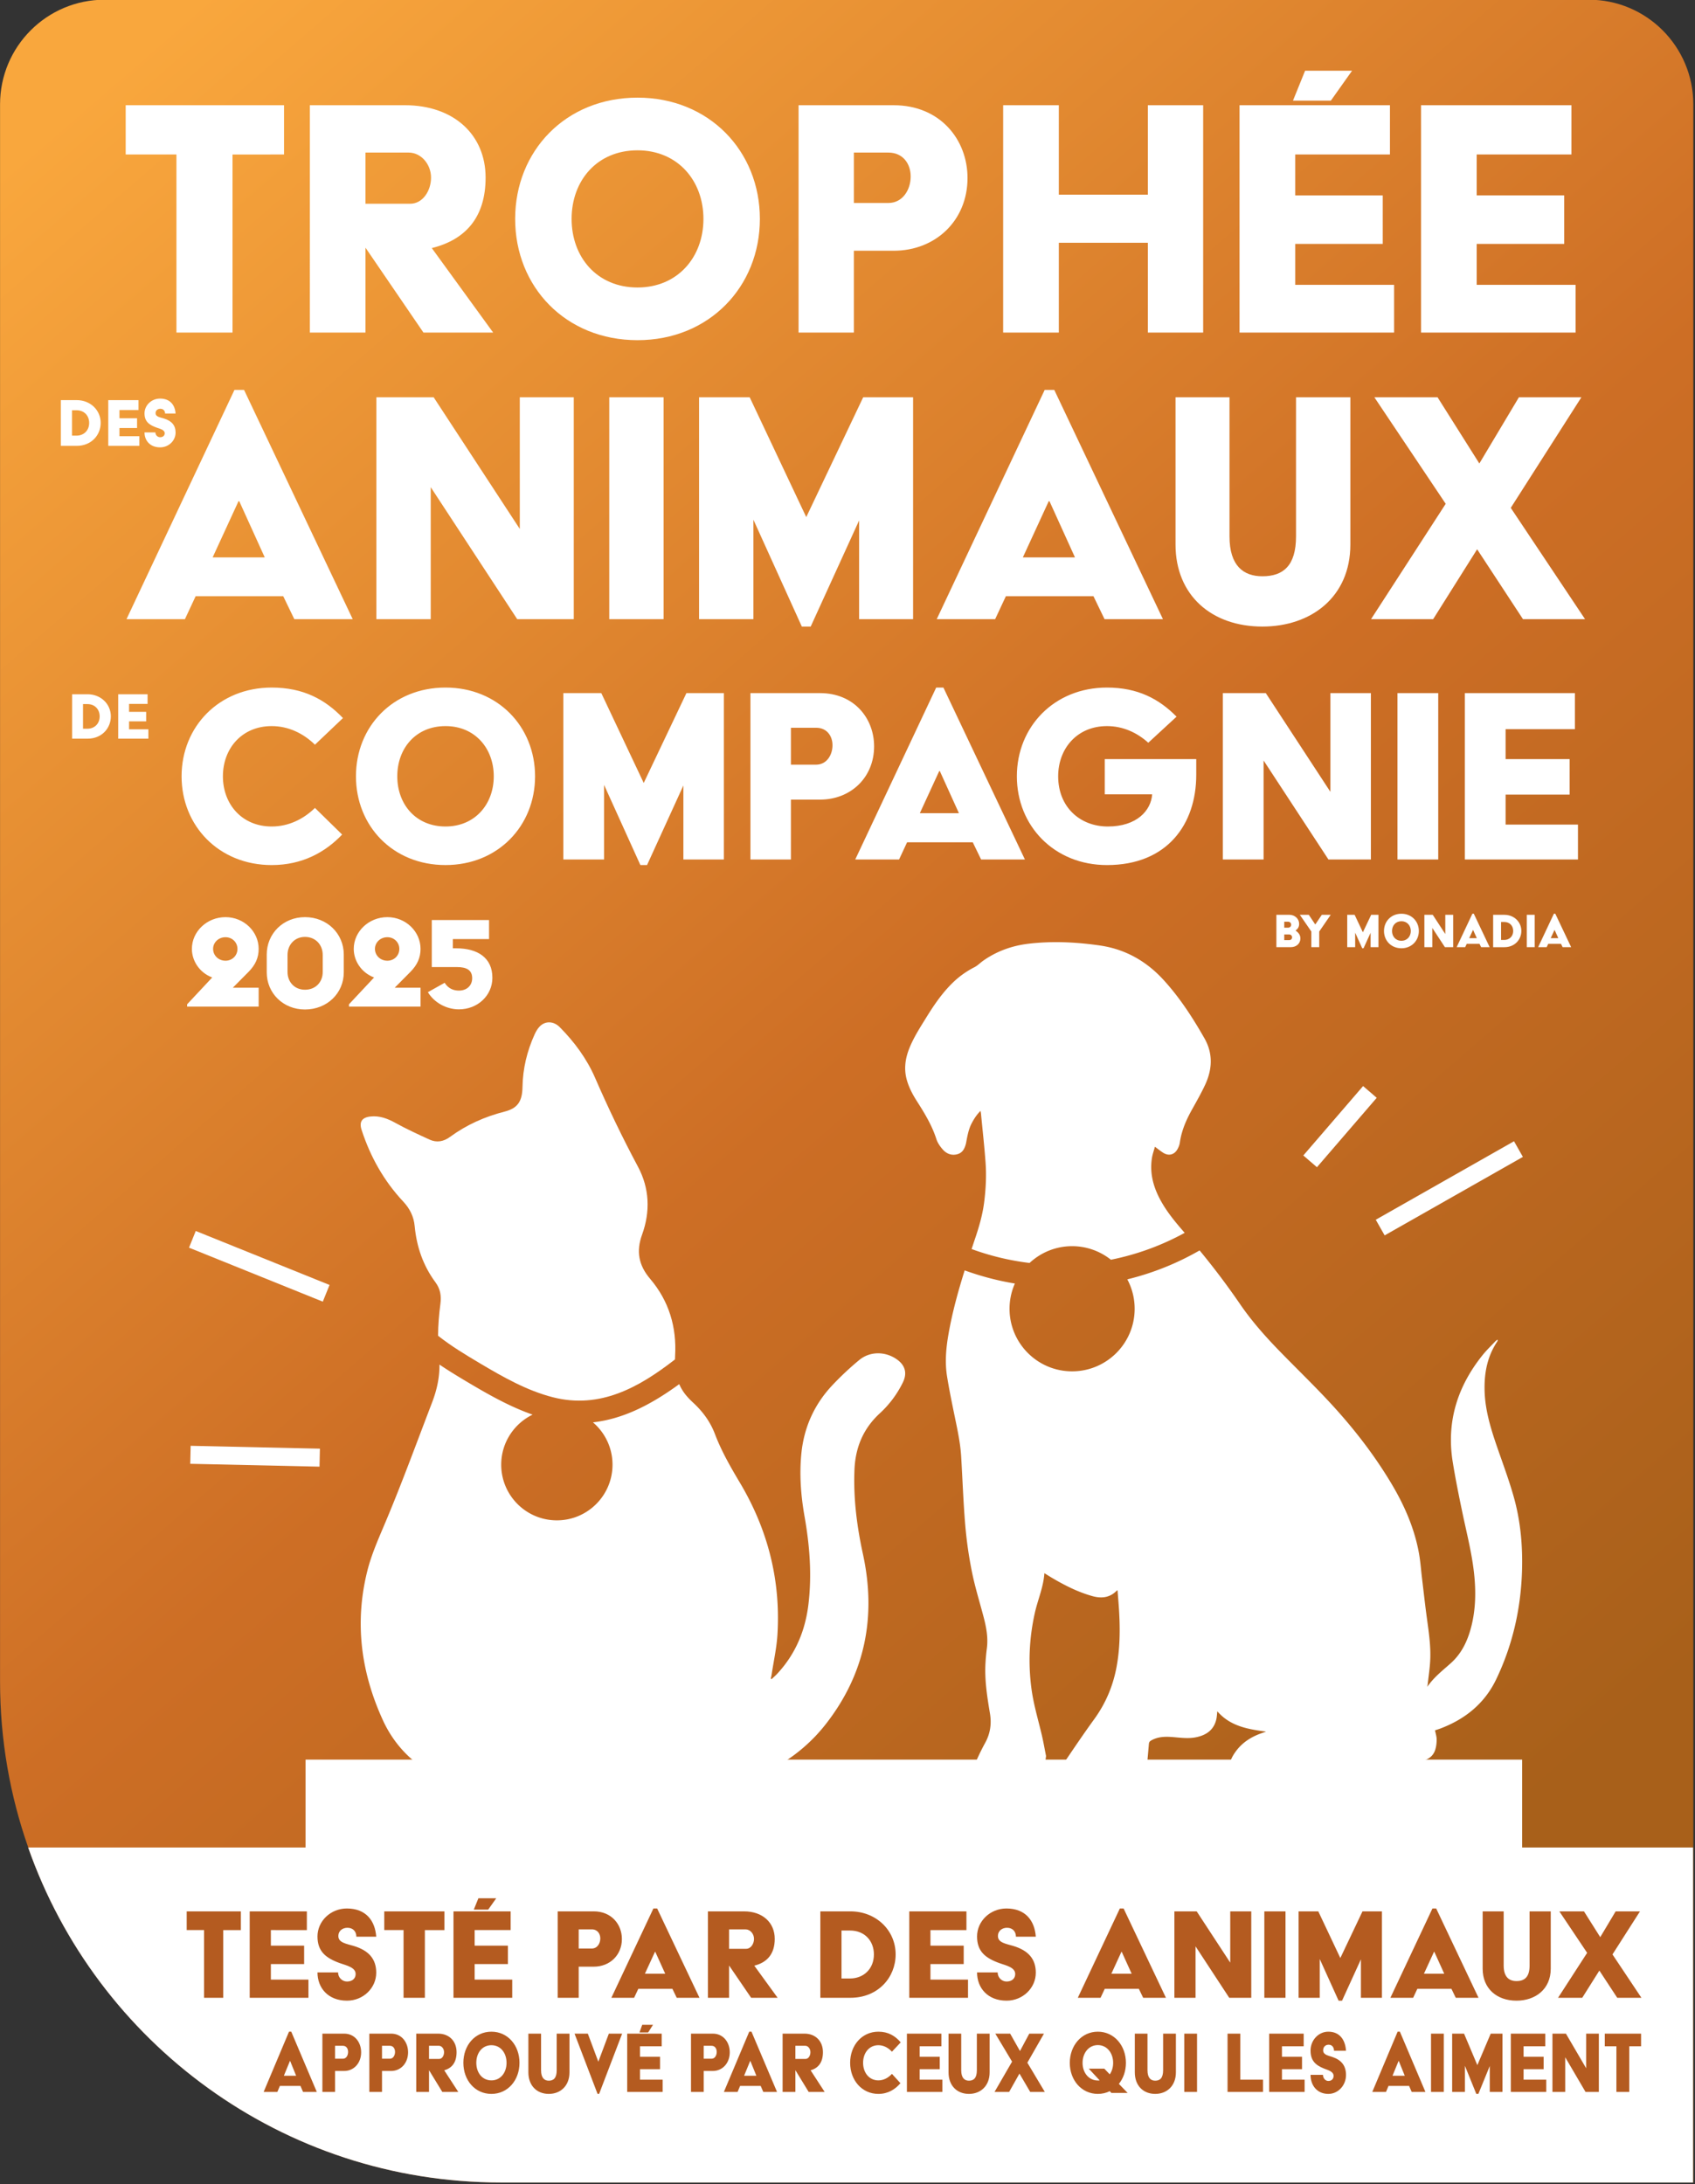
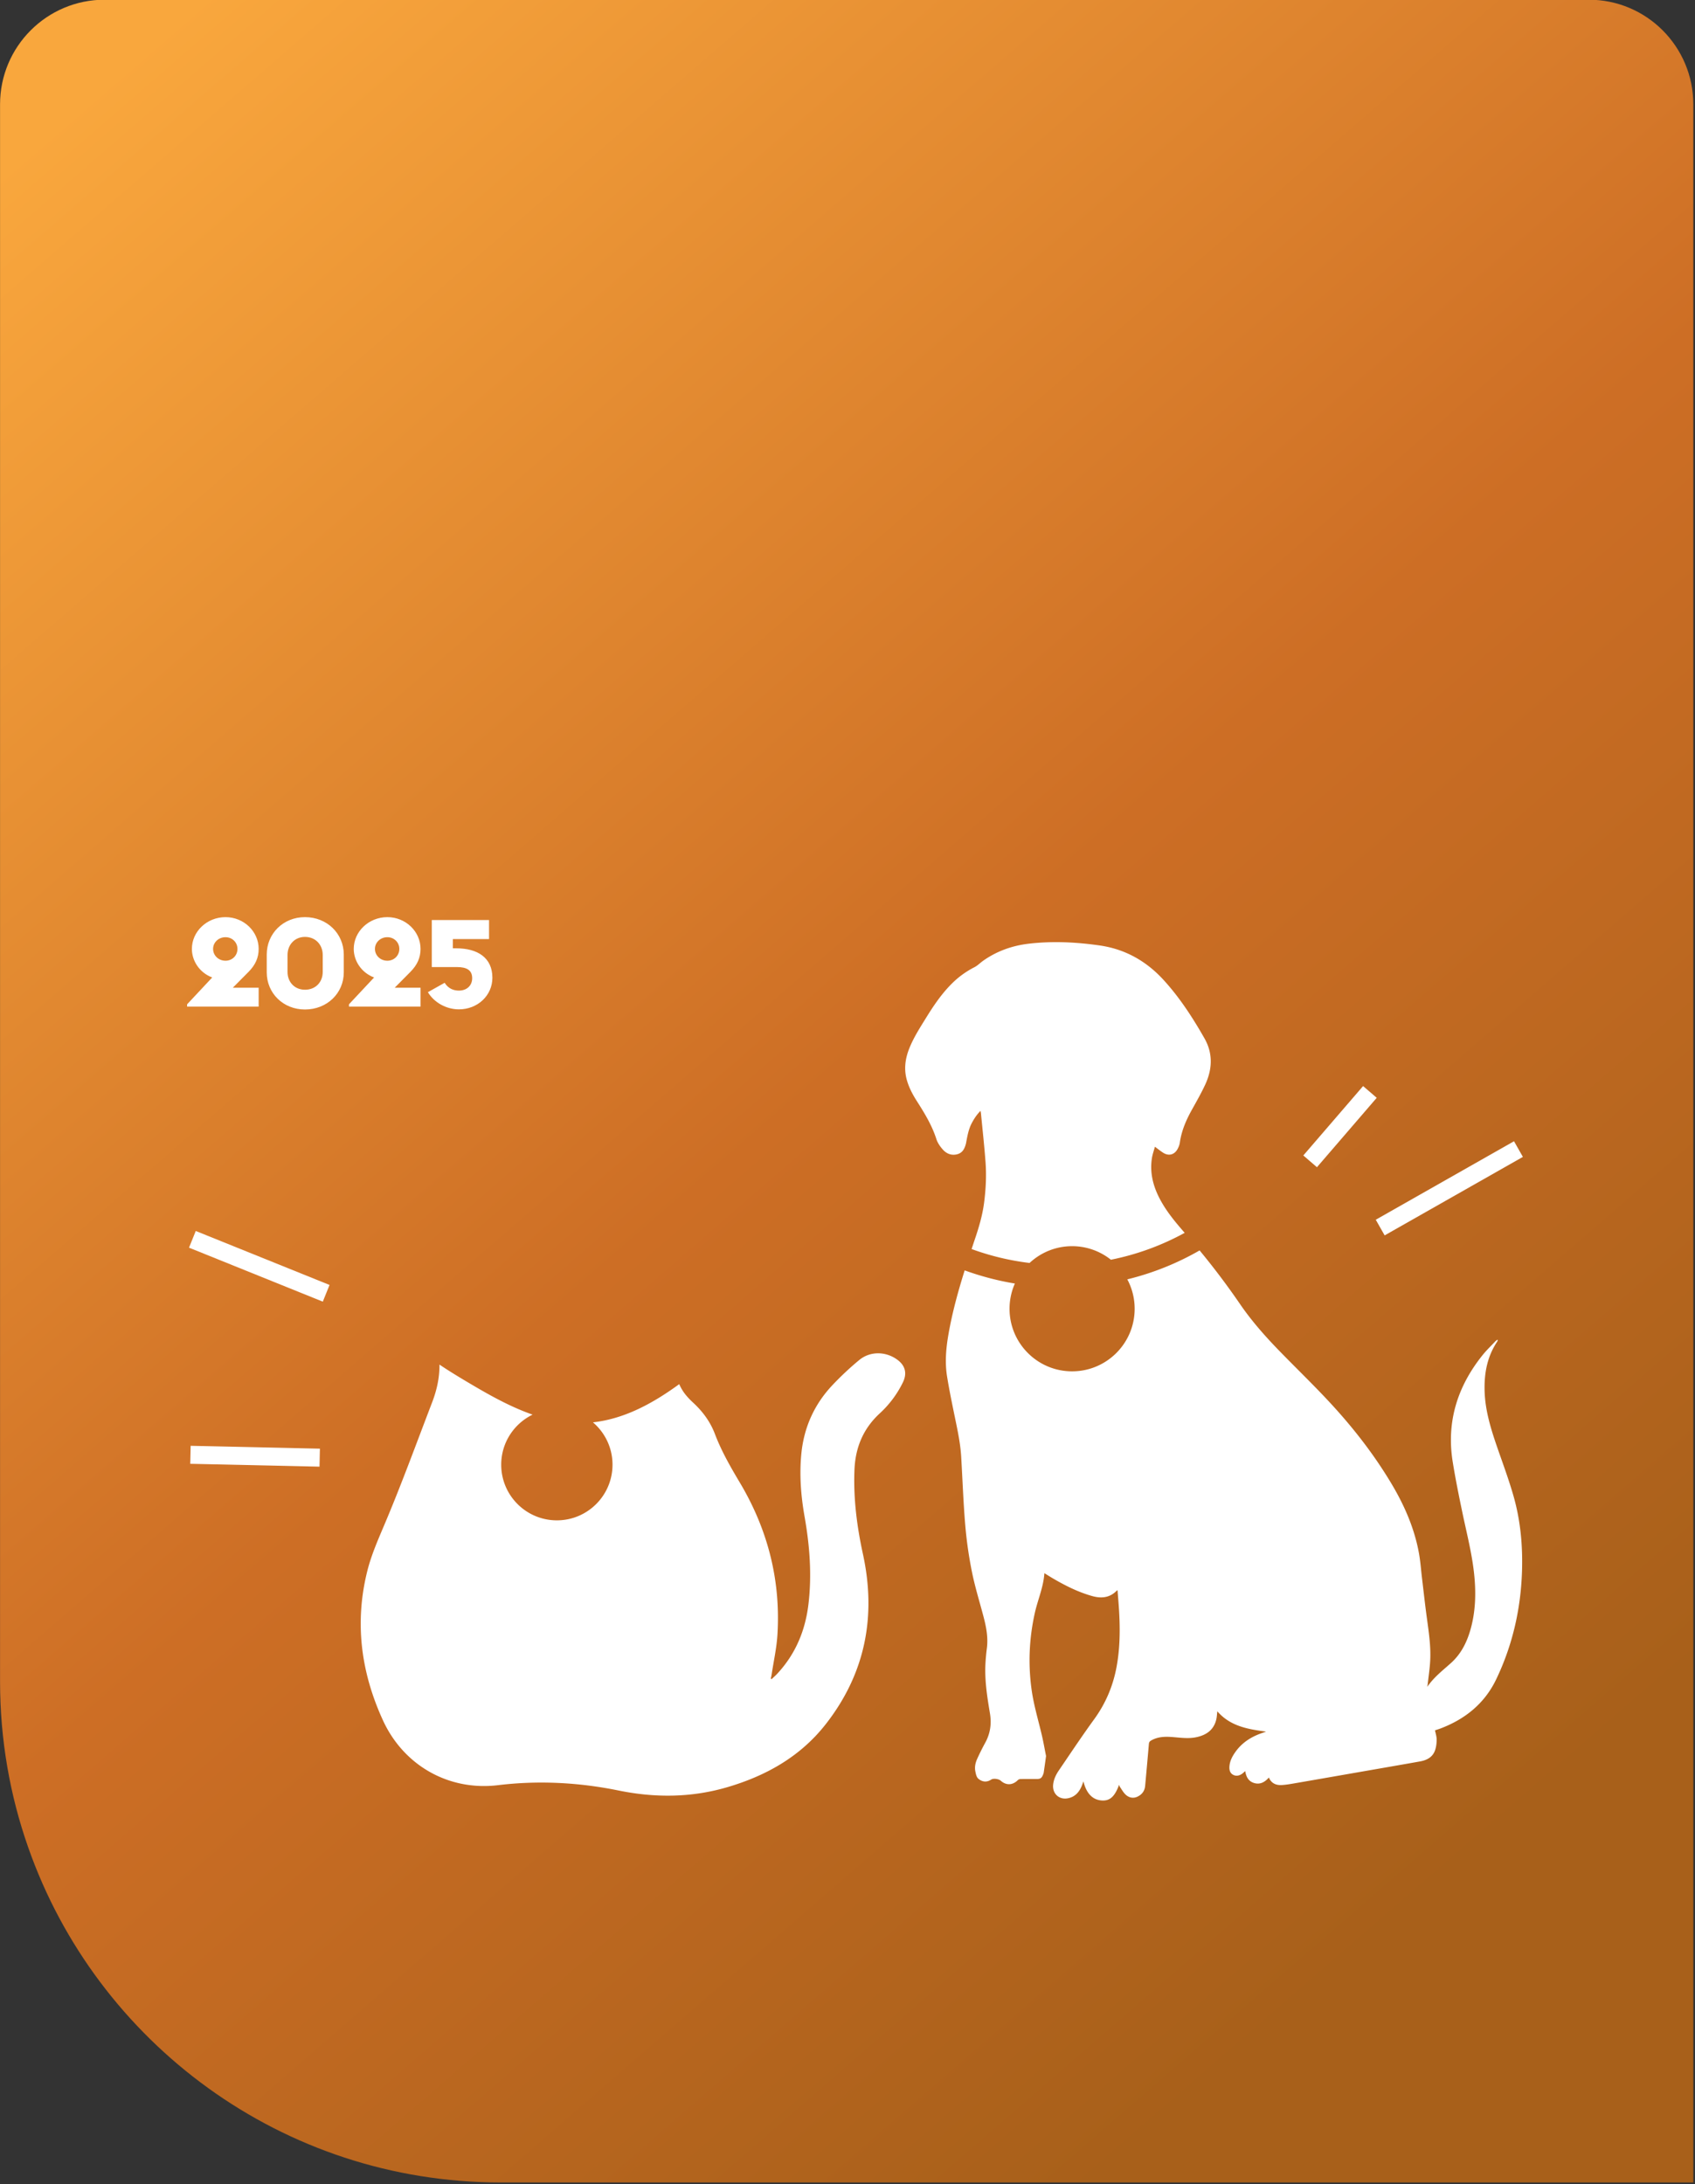
<svg xmlns="http://www.w3.org/2000/svg" xml:space="preserve" fill-rule="evenodd" stroke-miterlimit="10" clip-rule="evenodd" viewBox="0 0 670 863">
  <rect x="0" y="0" width="670" height="863" fill="#333333" stroke="none" />
  <path fill="url(#a)" d="M59.243 263.048c-6.42 0-11.62-5.21-11.62-11.629V76.169c0-6.46 1.1-12.661 3.13-18.43 7.6-21.68 28.25-37.231 52.53-37.231h132.56v230.911c0 6.419-5.2 11.629-11.62 11.629H59.243Z" transform="matrix(3.556 0 0 -3.556 -169.326 935.282)" />
-   <path fill="#fff" fill-rule="nonzero" d="M159.39 474.773c2.564 2.738 4.167 5.88 4.52 9.671.76 8.142 3.33 15.652 8.23 22.25 1.924 2.596 2.361 5.363 1.945 8.488-.554 4.188-.906 8.398-.928 12.608 5.21 4.117 10.94 7.566 16.694 10.98 9.056 5.372 18.393 10.684 28.665 13.319 18.73 4.8 34.204-3.983 48.291-14.94.01-.452.014-.897.043-1.352.675-11.41-2.422-21.753-9.856-30.485-4.558-5.351-5.586-10.887-3.2-17.455 3.31-9.109 2.947-18.321-1.604-26.83-6.147-11.498-11.776-23.203-16.97-35.157-3.282-7.552-8.168-14.166-13.98-20.029-2.39-2.407-5.68-2.52-7.88-.28-.864.881-1.532 2.03-2.044 3.167-2.984 6.585-4.658 13.48-4.783 20.74-.1 5.788-1.948 8.455-7.11 9.77-7.805 1.988-15.012 5.206-21.508 9.963-2.553 1.87-5.273 2.39-8.132 1.081-4.544-2.083-9.102-4.167-13.472-6.585-3.129-1.728-6.233-2.912-9.842-2.538-3.381.352-4.58 2.097-3.534 5.305 3.46 10.613 8.8 20.135 16.455 28.309" />
  <path fill="#fff" fill-rule="nonzero" d="M354.34 537.01c-4.494-3.076-10.456-3.119-14.684.362-3.726 3.069-7.268 6.407-10.588 9.913-7.204 7.62-11.307 16.754-12.32 27.2-.808 8.32-.157 16.615 1.29 24.8 2.023 11.481 2.916 22.951 1.526 34.582-1.256 10.517-5.153 19.78-12.413 27.555-.683.729-1.444 1.38-2.165 2.066l-.295-.224c.11-.551.241-1.095.327-1.65.789-5.234 1.966-10.446 2.29-15.712 1.33-21.564-3.84-41.618-14.888-60.128-3.697-6.197-7.264-12.416-9.834-19.186-1.831-4.821-4.825-8.885-8.623-12.373a29.077 29.077 0 0 1-2.968-3.133 18.015 18.015 0 0 1-2.504-4.17c-10.435 7.602-21.596 13.706-34.108 15.1 4.725 4.036 7.73 10.023 7.73 16.722 0 12.15-9.85 21.998-21.995 21.998-12.15 0-21.998-9.849-21.998-21.998 0-8.704 5.074-16.206 12.409-19.772-8.601-2.987-16.715-7.52-24.491-12.118-4.153-2.453-8.316-4.953-12.324-7.662.043 5.152-1.027 10.048-2.94 15.033-6.233 16.238-12.178 32.58-18.98 48.597-2.47 5.817-5.03 11.698-6.57 17.796-5.135 20.391-2.6 40.078 6.147 59.147 8.2 17.866 26.023 27.968 45.49 25.617 15.957-1.927 31.908-1.102 47.666 2.112 14.44 2.944 28.708 2.855 42.916-1.301 15.434-4.516 28.97-12.146 38.969-24.928 15.612-19.96 20.053-42.606 14.688-67.197-2.397-10.986-3.798-21.994-3.35-33.262.356-8.867 3.474-16.33 10.038-22.368a41.065 41.065 0 0 0 9.066-12.12c1.86-3.77.957-6.923-2.514-9.298M362.39 435.043c3.047 4.765 5.98 9.568 7.734 15.022.494 1.544 1.521 3.023 2.627 4.239 1.476 1.621 3.474 2.382 5.71 1.749 2.187-.619 2.934-2.45 3.417-4.434.014-.064.014-.128.025-.188.494-2.62.95-5.248 2.215-7.648.918-1.739 1.984-3.364 3.453-4.85.081.444.16.75.192 1.063.618 6.446 1.34 12.889 1.81 19.346.38 5.27.103 10.542-.566 15.794-.654 5.13-2.126 10.037-3.794 14.912-.394 1.159-.771 2.321-1.159 3.484a102.038 102.038 0 0 0 22.912 5.5c4.413-4.103 10.311-6.63 16.811-6.63a24.591 24.591 0 0 1 15.342 5.354 102.587 102.587 0 0 0 29.163-10.624c-3.175-3.651-6.3-7.342-8.782-11.534-3.286-5.554-5.184-11.445-4.171-17.984.231-1.493.764-2.944 1.184-4.505 1.223.9 2.187 1.682 3.225 2.354 2.204 1.422 4.47.857 5.728-1.45.416-.765.771-1.63.892-2.486.658-4.74 2.521-9.014 4.832-13.145 1.81-3.24 3.652-6.475 5.213-9.838 2.826-6.102 3.104-12.296-.317-18.29-4.661-8.182-9.77-16.071-16.153-23.047-6.844-7.485-15.239-12.21-25.308-13.64-9.24-1.315-18.532-1.777-27.847-.7-6.582.757-12.658 2.887-18.102 6.71-1.194.835-2.232 1.944-3.512 2.599a35.165 35.165 0 0 0-8.772 6.328c-4.11 4.047-7.31 8.776-10.322 13.65-2.403 3.886-4.889 7.734-6.606 12-1.646 4.082-2.233 8.26-1.013 12.573.842 2.99 2.275 5.713 3.94 8.316" />
  <path fill="#fff" fill-rule="nonzero" d="M598.287 591.215c-1.82-6.397-4.145-12.651-6.328-18.944-2.553-7.364-4.9-14.763-5.124-22.653-.196-6.976 1.013-13.59 4.981-19.506.114-.174.164-.394.246-.593l-.207-.146c-.26.206-.55.384-.775.622-1.696 1.806-3.502 3.524-5.049 5.45-9.913 12.356-14.343 26.315-11.808 42.134 1.092 6.795 2.464 13.547 3.872 20.285 1.75 8.352 3.922 16.618 4.708 25.148.636 6.884.409 13.71-1.422 20.42-1.43 5.237-3.734 9.98-7.847 13.681-3.275 2.948-6.813 5.636-9.34 9.401.042-.28.095-.558.127-.839.349-3.186.846-6.36 1.01-9.557.299-5.835-.615-11.591-1.394-17.355-.683-5.063-1.237-10.147-1.849-15.221-.405-3.37-.633-6.773-1.255-10.105-1.788-9.593-5.625-18.421-10.57-26.777-6.781-11.442-14.888-21.924-23.865-31.694-6.493-7.062-13.412-13.732-20.118-20.598-5.824-5.962-11.37-12.163-16.096-19.057-5.02-7.321-10.35-14.4-16.003-21.234a109.304 109.304 0 0 1-28.58 11.431 24.61 24.61 0 0 1 2.905 11.62c0 13.656-11.072 24.725-24.729 24.725-13.653 0-24.725-11.069-24.725-24.725 0-3.549.76-6.916 2.108-9.97-6.734-1.102-13.376-2.855-19.847-5.191-2.603 8.295-4.91 16.668-6.41 25.273-.968 5.55-1.448 11.114-.541 16.686.874 5.38 1.98 10.727 3.082 16.067 1.067 5.167 2.18 10.319 2.493 15.595.54 9.038.846 18.098 1.614 27.115a162.307 162.307 0 0 0 2.596 18.183c1.18 5.895 2.958 11.673 4.512 17.493 1.134 4.256 2.012 8.523 1.422 12.974a76.956 76.956 0 0 0-.555 6.07c-.341 6.613.694 13.11 1.782 19.602.686 4.081.135 7.946-1.881 11.609a93.64 93.64 0 0 0-3.183 6.385c-.69 1.519-1.041 3.175-.721 4.836.199 1.035.458 2.332 1.173 2.944 1.472 1.259 3.271 1.579 5.095.37.889-.594 2.994-.274 3.79.44 2.144 1.938 4.708 1.825 6.767-.248.248-.253.71-.402 1.08-.41 2.13-.038 4.26-.017 6.39-.017 1.408 0 1.941-.36 2.47-1.678.118-.295.236-.598.282-.907.313-2.13.611-4.26.903-6.393.025-.181-.046-.377-.082-.562-.501-2.517-.938-5.052-1.522-7.552-1.415-6.083-3.256-12.067-4.11-18.282-1.4-10.183-.946-20.267 1.302-30.294 1.17-5.212 3.402-10.161 3.765-15.658 1.187.729 2.275 1.425 3.392 2.076 4.92 2.873 9.991 5.422 15.502 6.965 3.648 1.024 7.058.697 9.824-2.26.021-.022.114.024.2.045.16 2.02.333 4.043.476 6.07.569 8.042.622 16.067-.843 24.035-1.397 7.61-4.316 14.525-8.896 20.822-4.796 6.595-9.312 13.4-13.91 20.142-1.148 1.682-2.044 3.502-2.275 5.59-.405 3.626 2.35 6.179 5.906 5.446 2.809-.576 4.409-2.464 5.44-4.974.21-.512.384-1.042.619-1.696 1.159 4.804 3.64 7.328 7.3 7.556 3.164.192 5.105-1.558 6.79-6.198.128.324.182.608.33.822.74 1.052 1.363 2.243 2.294 3.09 1.32 1.201 2.987 1.578 4.694.75 1.749-.847 2.805-2.247 2.986-4.224.502-5.533 1.006-11.069 1.48-16.605.056-.647.323-1.013.878-1.333 2.638-1.529 5.5-1.593 8.416-1.369 3.1.242 6.208.715 9.304.092 4.029-.814 7.058-2.837 8.054-7.096.23-.996.263-2.041.398-3.169 5.11 5.91 12.117 7.08 19.243 8.022-.363.181-.715.284-1.063.398-4.399 1.426-8.214 3.723-10.959 7.534-1.305 1.817-2.36 3.776-2.446 6.095-.046 1.248.285 2.385 1.437 3.018 1.159.633 2.35.423 3.427-.28.49-.32.907-.747 1.397-1.16.331 2.201 1.241 3.986 3.414 4.676 2.418.768 4.316-.299 5.923-2.134.975 2.3 2.824 3.087 5.092 2.966 1.547-.082 3.09-.342 4.619-.605 9.038-1.557 18.073-3.14 27.107-4.714 7.659-1.334 15.321-2.653 22.976-4.022 2.702-.483 4.996-1.7 5.924-4.469.444-1.323.608-2.788.608-4.188-.004-1.199-.416-2.4-.654-3.624.66-.216 1.358-.423 2.04-.679 9.824-3.69 17.55-9.902 22.13-19.438 6.464-13.45 9.728-27.74 10.215-42.656.328-10.066-.568-20.025-3.328-29.71" />
-   <path fill="#fff" fill-rule="nonzero" d="M669.228 729.99v132.373H197.903c-86.33 0-159.751-55.289-186.774-132.373h109.654v-34.703h480.89v34.703h67.555ZM69.744 61.04H49.68V41.575h62.592v19.467H91.909v70.375H69.744V61.041ZM162.147 80.504c4.938 0 8.234-5.092 8.234-10.332 0-5.238-3.893-9.885-8.832-9.885h-17.077v20.217h17.675Zm-39.68-38.93h37.582c19.314 0 31.897 11.68 31.897 28.598 0 15.722-7.94 24.554-21.266 27.854l24.26 33.387h-27.556l-22.912-33.54v33.54h-22.005V41.574ZM252 113.596c15.87 0 26.056-11.979 26.056-27.097 0-15.126-10.187-27.104-26.055-27.104-16.022 0-26.055 11.978-26.055 27.104 0 15.118 10.033 27.097 26.055 27.097m0-75.016c28.298 0 48.362 21.113 48.362 47.919 0 26.798-20.064 47.914-48.362 47.914-28.452 0-48.37-21.116-48.37-47.914 0-26.806 19.918-47.919 48.37-47.919M351.14 80.205c5.69 0 8.832-5.244 8.832-10.478 0-4.946-2.99-9.44-8.832-9.44h-13.624v19.918h13.624Zm-35.484-38.63h37.582c18.418 0 29.202 13.624 29.202 28.75 0 16.767-12.583 28.75-29.202 28.75h-15.722v32.338h-21.86V41.574ZM396.524 41.574h22.005v35.339h35.196V41.574h21.86v89.842h-21.86V95.928H418.53v35.488h-22.005V41.574ZM515.877 27.95h18.563l-8.384 11.825h-14.972l4.793-11.826Zm-25.91 13.624h59.453v19.467h-37.44v16.17h34.592V96.38H511.98v16.167h39.082v18.87h-61.095V41.573ZM561.704 41.574h59.446v19.467h-37.44v16.17h34.592V96.38H583.71v16.167h39.086v18.87h-61.092V41.573ZM104.654 220.248 94.57 198.04h-.291l-10.23 22.208h20.605Zm-11.979-66.18h3.797l42.952 90.582H116.34l-4.38-9.063H77.332l-4.235 9.063h-23.09l42.667-90.581ZM148.779 156.984h22.645l34.041 52.014v-52.014H226.8v87.666h-22.354l-34.187-52.16v52.16h-21.48v-87.666ZM240.83 244.65H262.3v-87.666H240.83zM276.328 156.984h20.014l22.354 47.339 22.5-47.339h19.73v87.666h-21.334v-39.012l-19.14 41.938h-3.505l-19.14-42.23v39.304h-21.48v-87.666ZM424.918 220.248l-10.083-22.208h-.292l-10.23 22.208h20.605Zm-11.978-66.18h3.797l42.951 90.582h-23.083l-4.38-9.063h-34.628l-4.234 9.063h-23.09l42.667-90.581ZM464.662 156.984h21.334v54.937c0 11.687 5.55 15.78 12.999 15.78 8.181 0 13.298-4.093 13.298-15.78v-54.937h21.479v58.151c0 20.743-15.492 32.441-34.777 32.441-20.014 0-34.333-12.28-34.333-32.44v-58.152ZM571.46 199.068l-28.195-42.084h24.981l16.512 26.155 15.634-26.155h24.694l-27.911 43.687 29.368 43.979h-24.54l-18.12-27.616-17.386 27.616h-24.551l29.515-45.582ZM107.397 271.672c12.494 0 21.152 4.708 28.167 12.057l-11.068 10.521c-4.605-4.494-10.521-7.35-17.1-7.35-11.722 0-19.285 8.772-19.285 19.84 0 11.073 7.563 19.834 19.286 19.834 6.578 0 12.494-2.845 17.099-7.339l10.74 10.52c-6.577 6.902-15.672 12.058-27.84 12.058-20.817 0-35.619-15.453-35.619-35.072 0-19.616 14.802-35.069 35.62-35.069M176.105 326.574c11.62 0 19.069-8.765 19.069-19.833 0-11.069-7.45-19.84-19.069-19.84-11.73 0-19.068 8.771-19.068 19.84 0 11.068 7.338 19.833 19.068 19.833m0-54.902c20.708 0 35.396 15.45 35.396 35.069 0 19.616-14.688 35.068-35.396 35.068-20.825 0-35.403-15.452-35.403-35.068 0-19.62 14.578-35.069 35.403-35.069M222.667 273.866h15.016l16.768 35.506 16.878-35.506h14.798v65.75h-16V310.36l-14.36 31.45h-2.636l-14.353-31.674v29.48h-16.11v-65.75ZM322.607 302.136c4.167 0 6.464-3.833 6.464-7.673 0-3.612-2.187-6.904-6.464-6.904h-9.973v14.577h9.973Zm-25.973-28.27h27.51c13.478 0 21.372 9.973 21.372 21.042 0 12.27-9.206 21.042-21.373 21.042h-11.51v23.665h-16v-65.749ZM379.044 321.319l-7.555-16.662h-.224l-7.673 16.662h15.452Zm-8.984-49.647h2.851l32.217 67.943h-17.312l-3.292-6.79H358.55l-3.171 6.79h-17.32l32-67.943ZM437.565 271.672c12.168 0 20.605 4.495 27.506 11.506l-11.178 10.3c-4.495-4.056-10.084-6.577-16.328-6.577-11.73 0-19.292 8.771-19.292 19.84 0 12.167 8.661 19.833 19.62 19.833 11.505 0 17.095-6.354 17.532-12.708h-18.734v-13.923h36.16v6.25c0 19.396-11.396 35.62-35.286 35.62-20.824 0-35.62-15.453-35.62-35.072 0-19.616 14.796-35.069 35.62-35.069M483.361 273.866h16.985l25.536 39.015v-39.015h16v65.75H525.11l-25.639-39.126v39.125h-16.11v-65.749ZM552.396 339.615h16.11v-65.749h-16.11zM579.023 273.866h43.506v14.244h-27.395v11.833h25.319v14.026h-25.32v11.84h28.605v13.806h-44.715v-65.749ZM30.25 172.13c2.831 0 4.996-1.987 4.996-5.027 0-2.802-1.895-4.999-4.995-4.999h-1.778v10.027h1.778Zm-6.204-14.03h6.294c5.33 0 9.457 3.912 9.457 9.003 0 4.814-3.676 9.063-9.457 9.063h-6.294v-18.065ZM42.796 158.097H54.75v3.915h-7.527v3.253h6.954v3.854h-6.954v3.25h7.857v3.794H42.796v-18.066ZM61.428 170.865c0 1.052.843 1.895 1.867 1.895 1.116 0 1.806-.633 1.806-1.564 0-1.355-1.774-1.746-3.25-2.258-3.04-1.085-4.729-2.5-4.729-5.6 0-3.193 2.742-5.845 6.144-5.845 4.007 0 5.903 2.563 6.14 5.902h-4.152c0-1.024-.633-1.867-1.867-1.867-.967 0-1.895.573-1.895 1.746 0 1.358 1.653 1.596 3.19 2.048 3.22.967 4.725 2.773 4.725 5.603 0 3.19-2.71 5.839-6.112 5.839-3.943 0-6.173-2.65-6.173-5.899h4.306ZM34.543 287.943c2.748 0 4.853-1.924 4.853-4.882 0-2.717-1.838-4.854-4.853-4.854h-1.728v9.736h1.728Zm-6.027-13.625h6.108c5.18 0 9.188 3.804 9.188 8.743 0 4.679-3.566 8.807-9.188 8.807h-6.108v-17.55ZM46.723 274.318h11.612v3.804h-7.313v3.154h6.755v3.744h-6.755v3.157h7.63v3.69H46.723v-17.55ZM509.54 371.466c.726 0 1.195-.426 1.195-1.11 0-.618-.469-1.13-1.194-1.13h-1.899v2.24h1.899Zm-.405-4.906c.726 0 1.234-.491 1.234-1.195 0-.658-.508-1.17-1.234-1.17h-1.493v2.365h1.493Zm-4.604-5.096h5.159c2.133 0 3.836 1.58 3.836 3.58 0 1.196-.49 1.942-1.386 2.628v.04c1.326.938 1.877 1.834 1.877 3.157 0 1.767-1.408 3.388-3.836 3.388h-5.65v-12.793ZM518.348 368.074l-4.54-6.606h3.54l2.557 3.836 2.581-3.836h3.517l-4.54 6.606v6.183h-3.115v-6.183ZM532.538 361.468h2.92l3.263 6.905 3.282-6.905h2.88v12.793h-3.111v-5.696l-2.795 6.123h-.512l-2.795-6.166v5.739h-3.132v-12.793ZM553.953 371.722c2.261 0 3.709-1.703 3.709-3.858 0-2.15-1.448-3.86-3.709-3.86-2.283 0-3.708 1.71-3.708 3.86 0 2.155 1.425 3.858 3.708 3.858m0-10.68c4.032 0 6.887 3.007 6.887 6.822 0 3.816-2.855 6.824-6.887 6.824-4.053 0-6.887-3.008-6.887-6.824 0-3.815 2.834-6.823 6.887-6.823M563.027 361.468h3.307l4.963 7.591v-7.591h3.115v12.793h-3.264l-4.989-7.613v7.613h-3.132v-12.793ZM583.76 370.698l-1.473-3.242h-.042l-1.494 3.242h3.008Zm-1.75-9.66h.555l6.268 13.22h-3.37l-.637-1.323h-5.052l-.623 1.322h-3.367l6.226-13.22ZM594.6 371.402c2.002 0 3.538-1.408 3.538-3.559 0-1.984-1.344-3.541-3.538-3.541h-1.258v7.1h1.258Zm-4.39-9.934h4.454c3.773 0 6.692 2.77 6.692 6.375 0 3.41-2.6 6.418-6.692 6.418h-4.455v-12.793ZM603.5 374.26h3.132v-12.792H603.5zM615.973 370.698l-1.472-3.242h-.043l-1.493 3.242h3.008Zm-1.75-9.66h.555l6.269 13.22h-3.371l-.637-1.323h-5.052l-.622 1.322h-3.367l6.225-13.22Z" />
-   <path fill="#b45b20" fill-rule="nonzero" d="M80.664 762.63h-6.866v-7.395H95.21v7.396h-6.966v26.748h-7.58v-26.748ZM98.702 755.235h22.592v7.395H107.07v6.148h13.145v7.282h-13.145v6.147h14.851v7.175H98.702v-34.147ZM133.633 779.36c0 1.995 1.593 3.591 3.527 3.591 2.109 0 3.417-1.195 3.417-2.958 0-2.564-3.356-3.307-6.144-4.27-5.753-2.052-8.939-4.726-8.939-10.585 0-6.034 5.18-11.04 11.613-11.04 7.566 0 11.154 4.832 11.609 11.15h-7.855c0-1.938-1.194-3.527-3.527-3.527-1.824 0-3.587 1.084-3.587 3.3 0 2.56 3.129 3.018 6.034 3.868 6.087 1.824 8.935 5.234 8.935 10.588 0 6.03-5.12 11.044-11.556 11.044-7.452 0-11.666-5.013-11.666-11.161h8.139ZM159.518 762.63h-7.626v-7.395h23.79v7.396h-7.74v26.748h-8.424v-26.748ZM189.103 750.054h7.054l-3.186 4.495h-5.692l1.824-4.495Zm-9.849 5.18h22.596v7.396h-14.23v6.148h13.149v7.282H187.62v6.147h14.855v7.175h-23.221v-34.147ZM233.931 769.915c2.159 0 3.357-1.994 3.357-3.985 0-1.874-1.138-3.584-3.357-3.584h-5.18v7.57h5.18Zm-13.49-14.68h14.287c6.997 0 11.097 5.173 11.097 10.922 0 6.375-4.782 10.934-11.097 10.934h-5.977v12.291h-8.31v-34.148ZM262.945 779.874l-3.926-8.654h-.117l-3.982 8.654h8.025Zm-4.665-25.778h1.479l16.732 35.285h-8.995l-1.703-3.527h-13.49l-1.65 3.527h-8.992l16.619-35.285ZM294.913 770.027c1.877 0 3.132-1.931 3.132-3.926 0-1.99-1.482-3.754-3.36-3.754h-6.489v7.68h6.717Zm-15.08-14.791h14.283c7.343 0 12.125 4.437 12.125 10.865 0 5.974-3.019 9.334-8.086 10.585l9.224 12.694h-10.472l-8.71-12.75v12.75h-8.363v-34.144ZM335.987 781.756c5.35 0 9.447-3.758 9.447-9.508 0-5.29-3.588-9.443-9.447-9.443h-3.357v18.95h3.357Zm-11.723-26.521h11.893c10.073 0 17.87 7.395 17.87 17.013 0 9.106-6.943 17.134-17.87 17.134h-11.893v-34.147ZM359.421 755.235h22.592v7.395h-14.225v6.148h13.144v7.282h-13.144v6.147h14.851v7.175h-23.218v-34.147ZM394.351 779.36c0 1.995 1.593 3.591 3.527 3.591 2.109 0 3.417-1.195 3.417-2.958 0-2.564-3.356-3.307-6.144-4.27-5.753-2.052-8.939-4.726-8.939-10.585 0-6.034 5.18-11.04 11.613-11.04 7.566 0 11.154 4.832 11.609 11.15h-7.854c0-1.938-1.195-3.527-3.528-3.527-1.824 0-3.587 1.084-3.587 3.3 0 2.56 3.129 3.018 6.034 3.868 6.087 1.824 8.935 5.234 8.935 10.588 0 6.03-5.12 11.044-11.556 11.044-7.452 0-11.666-5.013-11.666-11.161h8.14ZM447.322 779.874l-3.925-8.654h-.118l-3.982 8.654h8.025Zm-4.665-25.778h1.48l16.732 35.285h-8.996l-1.707-3.527H436.68l-1.653 3.527h-8.989l16.619-35.285ZM464.21 755.235h8.819l13.262 20.256v-20.256h8.31v34.147h-8.708l-13.316-20.32v20.32h-8.366v-34.147ZM499.766 789.383h8.367v-34.147h-8.367zM513.302 755.235h7.794l8.711 18.439 8.761-18.44h7.687v34.148h-8.309v-15.196l-7.46 16.334h-1.365l-7.452-16.451v15.313h-8.367v-34.147ZM570.881 779.874l-3.925-8.654h-.118l-3.982 8.654h8.025Zm-4.665-25.778h1.48l16.732 35.285h-8.996l-1.703-3.527h-13.49l-1.65 3.527h-8.991l16.618-35.285ZM586.063 755.235h8.31v21.397c0 4.555 2.158 6.144 5.063 6.144 3.186 0 5.18-1.59 5.18-6.144v-21.397h8.363v22.645c0 8.086-6.03 12.64-13.543 12.64-7.797 0-13.373-4.786-13.373-12.64v-22.645ZM627.365 771.624l-10.983-16.388h9.731l6.432 10.187 6.09-10.187h9.619L637.38 772.25l11.438 17.13h-9.557l-7.062-10.755-6.77 10.755h-9.56l11.495-17.756ZM117.053 820.18l-2.372-5.843h-.07l-2.4 5.842h4.842Zm-2.816-17.405h.892l10.098 23.815h-5.43l-1.03-2.382h-8.139l-.995 2.382h-5.423l10.027-23.815ZM135.574 813.457c1.301 0 2.023-1.347 2.023-2.695 0-1.262-.686-2.414-2.023-2.414h-3.125v5.11h3.125Zm-8.139-9.91h8.619c4.224 0 6.699 3.492 6.699 7.375 0 4.299-2.888 7.374-6.7 7.374h-3.604v8.292h-5.014v-23.04ZM154.126 813.457c1.301 0 2.023-1.347 2.023-2.695 0-1.262-.686-2.414-2.023-2.414h-3.125v5.11h3.125Zm-8.139-9.91h8.62c4.223 0 6.698 3.492 6.698 7.375 0 4.299-2.887 7.374-6.699 7.374h-3.605v8.292h-5.014v-23.04ZM173.64 813.534c1.13 0 1.888-1.305 1.888-2.653 0-1.347-.896-2.535-2.027-2.535h-3.918v5.188h4.057Zm-9.102-9.988h8.618c4.43 0 7.318 2.994 7.318 7.335 0 4.036-1.82 6.297-4.879 7.147l5.565 8.562h-6.318l-5.26-8.605v8.605h-5.044v-23.044ZM194.251 822.02c3.638 0 5.977-3.069 5.977-6.951 0-3.883-2.34-6.952-5.977-6.952-3.673 0-5.977 3.069-5.977 6.952 0 3.882 2.304 6.95 5.977 6.95m0-19.242c6.49 0 11.094 5.415 11.094 12.292 0 6.876-4.605 12.291-11.094 12.291-6.524 0-11.093-5.415-11.093-12.291 0-6.877 4.569-12.292 11.093-12.292M208.858 803.547h5.013v14.44c0 3.075 1.305 4.152 3.058 4.152 1.923 0 3.121-1.077 3.121-4.152v-14.44h5.05v15.286c0 5.45-3.638 8.526-8.171 8.526-4.708 0-8.071-3.228-8.071-8.526v-15.286ZM227.101 803.547h5.255l4.153 11.097 4.157-11.097h5.255l-9.102 23.812h-.616l-9.102-23.812ZM253.864 800.047h4.26l-1.924 3.037h-3.435l1.099-3.037Zm-5.941 3.499h13.635v4.996h-8.587v4.145h7.933v4.914h-7.933v4.15h8.964v4.839h-14.012v-23.044ZM281.28 813.457c1.306 0 2.027-1.347 2.027-2.695 0-1.262-.686-2.414-2.026-2.414h-3.126v5.11h3.126Zm-8.138-9.91h8.622c4.22 0 6.695 3.492 6.695 7.375 0 4.299-2.887 7.374-6.695 7.374h-3.609v8.292h-5.013v-23.04ZM298.973 820.18l-2.371-5.843h-.071l-2.4 5.842h4.842Zm-2.816-17.405h.893l10.097 23.815h-5.429l-1.031-2.382h-8.139l-.995 2.382h-5.422l10.026-23.815ZM318.454 813.534c1.13 0 1.888-1.305 1.888-2.653 0-1.347-.892-2.535-2.027-2.535h-3.914v5.188h4.053Zm-9.102-9.988h8.622c4.427 0 7.314 2.994 7.314 7.335 0 4.036-1.82 6.297-4.875 7.147l5.561 8.562h-6.318l-5.255-8.605v8.605h-5.05v-23.044ZM347.208 802.777c3.915 0 6.628 1.653 8.825 4.22l-3.467 3.69c-1.443-1.57-3.3-2.57-5.358-2.57-3.673 0-6.044 3.068-6.044 6.951 0 3.883 2.371 6.951 6.044 6.951 2.059 0 3.915-.999 5.358-2.578l3.364 3.691c-2.059 2.422-4.91 4.228-8.722 4.228-6.524 0-11.164-5.415-11.164-12.292 0-6.876 4.64-12.291 11.164-12.291M358.483 803.547h13.632v4.992h-8.587v4.146h7.932v4.918h-7.932v4.145h8.964v4.84h-14.01v-23.04ZM374.938 803.547h5.013v14.44c0 3.075 1.305 4.152 3.058 4.152 1.923 0 3.122-1.077 3.122-4.152v-14.44h5.049v15.286c0 5.45-3.638 8.526-8.171 8.526-4.708 0-8.071-3.228-8.071-8.526v-15.286ZM400.054 814.61l-6.627-11.061h5.87l3.883 6.872 3.672-6.872h5.807l-6.564 11.477L413 826.589h-5.767l-4.263-7.257-4.086 7.257h-5.767l6.937-11.98ZM433.96 822.061c.238 0 .48 0 .722-.042l-4.327-4.644h6.147l2.162 2.261c.857-1.226 1.34-2.805 1.34-4.533 0-3.876-2.407-7.03-6.044-7.03-3.637 0-6.044 3.154-6.044 7.03 0 3.847 2.407 6.958 6.044 6.958m0-19.285c6.489 0 11.093 5.529 11.093 12.327 0 3.228-1.03 6.112-2.78 8.299l3.467 3.577h-6.422l-.654-.697c-1.404.697-2.987 1.077-4.704 1.077-6.489 0-11.093-5.458-11.093-12.256s4.604-12.327 11.093-12.327M448.566 803.547h5.014v14.44c0 3.075 1.305 4.152 3.057 4.152 1.924 0 3.122-1.077 3.122-4.152v-14.44h5.05v15.286c0 5.45-3.638 8.526-8.172 8.526-4.707 0-8.07-3.228-8.07-8.526v-15.286ZM468.115 826.589h5.049v-23.04h-5.05zM485.228 803.547h5.045v18.201h8.964v4.84h-14.01v-23.04ZM501.683 803.547h13.635v4.992h-8.586v4.146h7.932v4.918h-7.932v4.145h8.96v4.84h-14.01v-23.04ZM522.945 819.832c0 1.34.964 2.418 2.13 2.418 1.27 0 2.062-.807 2.062-1.995 0-1.728-2.03-2.229-3.708-2.88-3.47-1.383-5.394-3.189-5.394-7.146 0-4.071 3.125-7.453 7.008-7.453 4.565 0 6.727 3.264 7.004 7.527h-4.74c0-1.305-.721-2.382-2.129-2.382-1.099 0-2.162.729-2.162 2.23 0 1.731 1.888 2.037 3.638 2.613 3.676 1.226 5.393 3.534 5.393 7.143 0 4.071-3.093 7.452-6.972 7.452-4.498 0-7.04-3.381-7.04-7.527h4.91ZM555.272 820.18l-2.368-5.843h-.07l-2.4 5.842h4.838Zm-2.816-17.405h.893l10.097 23.815h-5.429l-1.027-2.382h-8.14l-.995 2.382h-5.425l10.026-23.815ZM565.654 826.589h5.05v-23.04h-5.05zM574.006 803.547h4.704l5.256 12.445 5.287-12.445h4.636v23.04h-5.013v-10.254l-4.502 11.026h-.82l-4.502-11.104v10.332h-5.046v-23.04ZM597.196 803.547h13.632v4.992h-8.587v4.146h7.933v4.918h-7.933v4.145h8.964v4.84h-14.01v-23.04ZM613.651 803.547h5.323l8.003 13.675v-13.675h5.014v23.04h-5.256l-8.035-13.706v13.706h-5.049v-23.04ZM638.935 808.54h-4.601v-4.991h14.353v4.992h-4.668v18.048h-5.084V808.54Z" />
  <path fill="none" stroke="#fff" stroke-width="7.111" d="m128.929 511.022-52.882-21.33M126.374 575.964l-51.09-1.13M517.868 458.88l23.63-27.424M545.566 485.045l54.645-31.015" />
  <path fill="#fff" fill-rule="nonzero" d="M93.862 374.933c0-2.567-2.048-4.619-4.729-4.619-2.738 0-4.903 2.052-4.903 4.619 0 2.624 2.165 4.675 4.903 4.675 2.68 0 4.729-2.051 4.729-4.675m-19.897 21.895 9.916-10.603c-5.013-1.884-8.032-6.56-8.032-11.292 0-6.841 5.924-12.544 13.284-12.544 7.3 0 13.11 5.703 13.11 12.544 0 3.424-1.249 6.329-4.047 9.123l-6.162 6.216h10.208v7.47H73.965v-.914ZM120.55 391.072c4.22 0 7.015-3.026 7.015-7.016v-6.727c0-3.993-2.795-7.129-7.015-7.129-4.104 0-6.895 3.136-6.895 7.13v6.726c0 3.99 2.791 7.016 6.895 7.016m-15.112-13.913c0-8.214 6.443-14.77 15.112-14.77 8.785 0 15.338 6.556 15.338 14.77v7.068c0 8.153-6.553 14.653-15.338 14.653-8.669 0-15.112-6.5-15.112-14.653v-7.068ZM157.848 374.933c0-2.567-2.055-4.619-4.736-4.619-2.738 0-4.903 2.052-4.903 4.619 0 2.624 2.165 4.675 4.903 4.675 2.681 0 4.736-2.051 4.736-4.675m-19.904 21.895 9.924-10.603c-5.02-1.884-8.04-6.56-8.04-11.292 0-6.841 5.931-12.544 13.284-12.544 7.3 0 13.117 5.703 13.117 12.544 0 3.424-1.256 6.329-4.047 9.123l-6.161 6.216h10.208v7.47h-28.285v-.914ZM175.751 388.33c1.597 2.51 3.819 3.08 5.646 3.08 3.076 0 5.245-1.938 5.245-4.904 0-3.25-2.28-4.39-5.988-4.39h-9.98v-18.59h22.638v7.531h-14.311v3.648h1.369c8.327 0 14.258 3.648 14.258 11.63 0 7.016-5.82 12.488-13.23 12.488-4.904 0-9.75-2.62-12.264-6.784l6.617-3.709Z" />
  <defs>
    <linearGradient id="a" x1="0" x2="1" y1="0" y2="0" gradientTransform="scale(253.91 -253.91) rotate(48.474 1.224 -.259)" gradientUnits="userSpaceOnUse">
      <stop offset="0" stop-color="#f9a73d" />
      <stop offset=".55" stop-color="#cd6e25" />
      <stop offset="1" stop-color="#a8601a" />
    </linearGradient>
  </defs>
</svg>